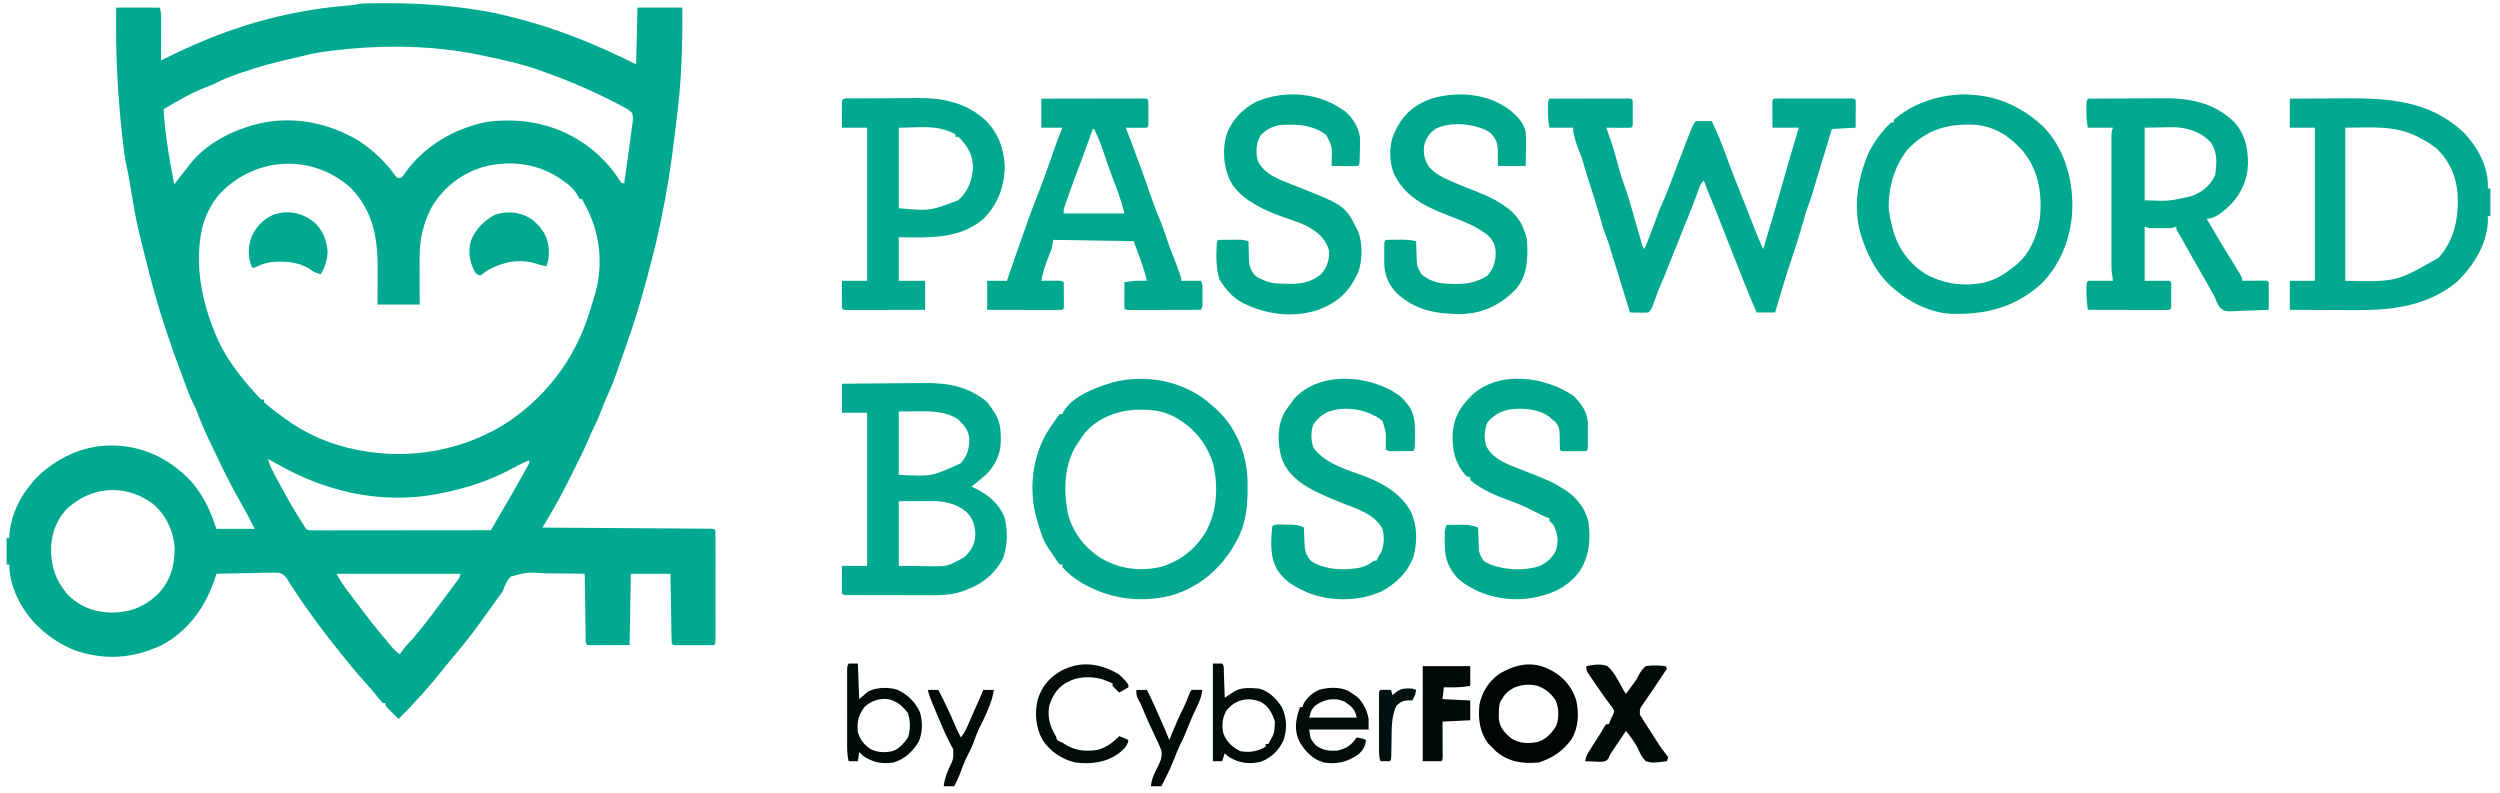
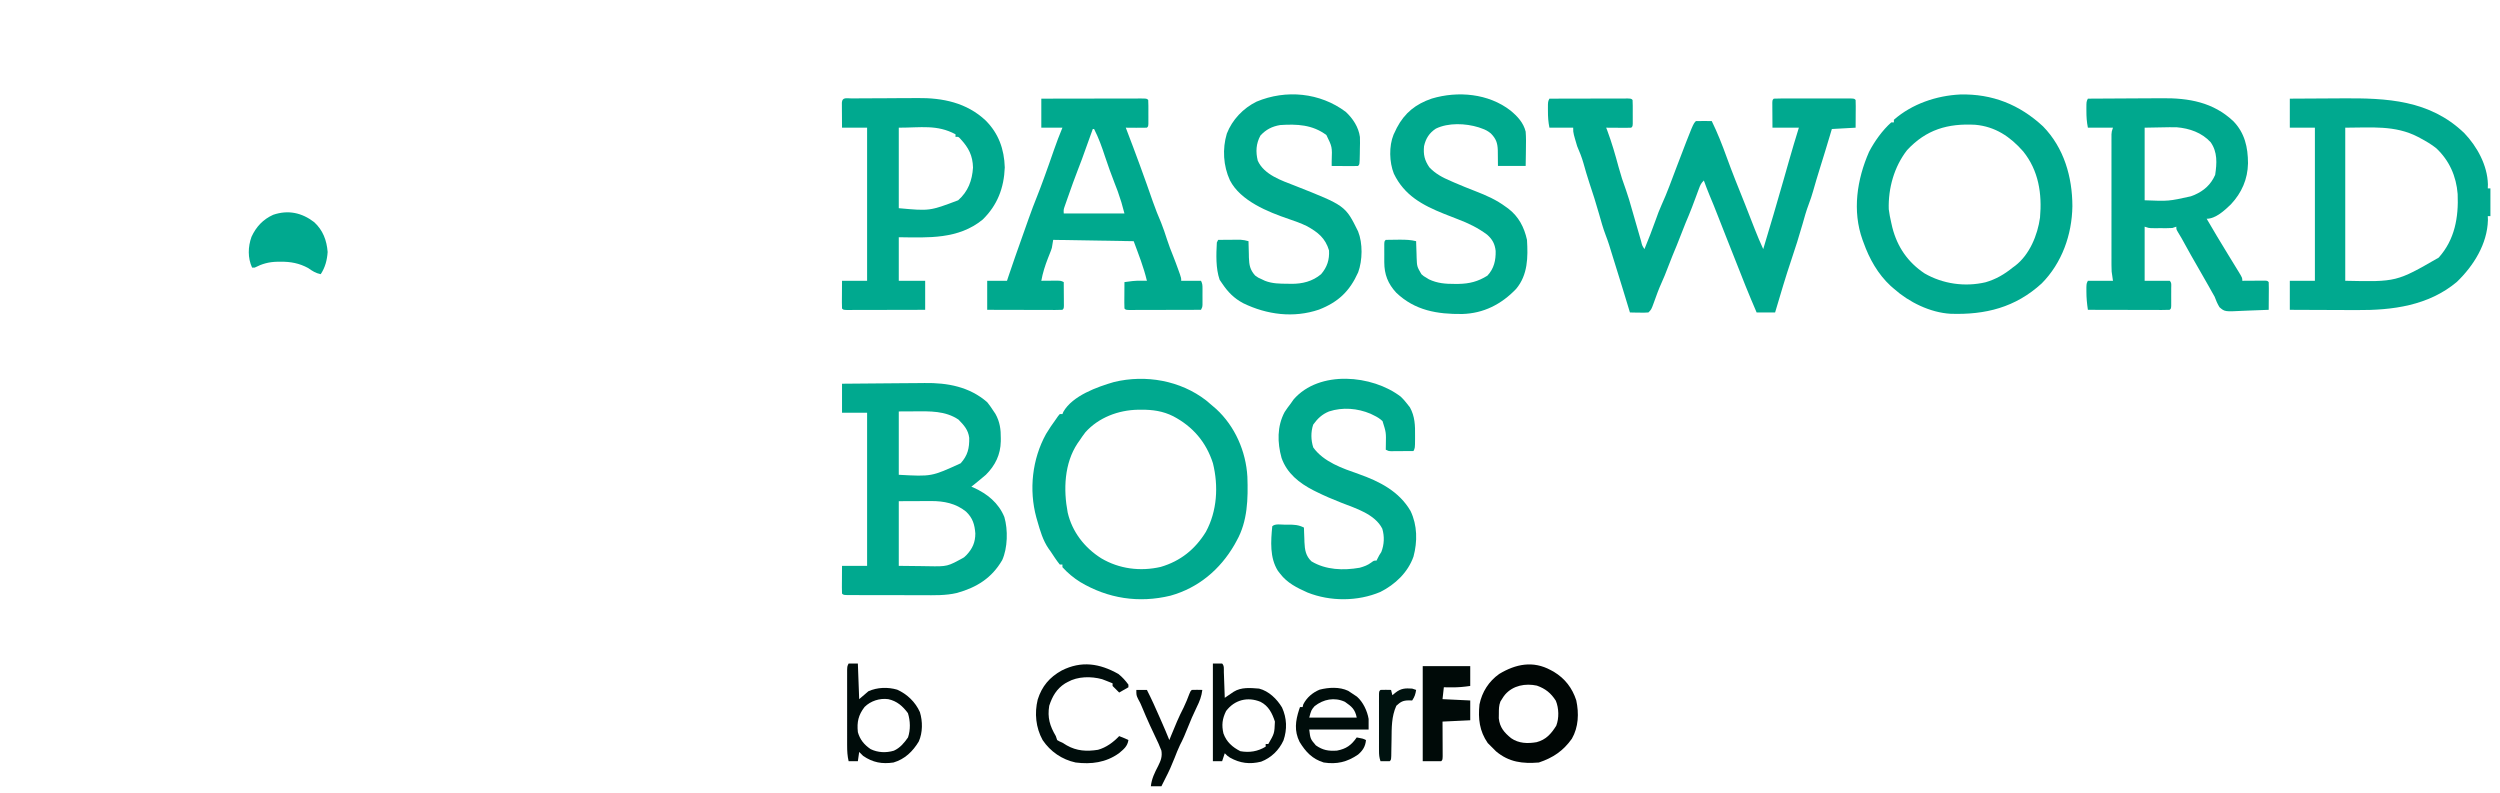
<svg xmlns="http://www.w3.org/2000/svg" version="1.1" viewBox="53.993 263.25 1894.263 600.75" style="max-height: 500px" width="1894.263" height="600.75">
-   <path transform="translate(337.02,265.727)" fill="#00A98F" d="M0 0 C1.492 -0.019 1.492 -0.019 3.014 -0.038 C29.082 -0.299 54.255 1.057 79.98 5.273 C81.021 5.439 82.062 5.604 83.135 5.774 C88.817 6.7 94.392 7.894 99.98 9.273 C101.042 9.529 102.103 9.785 103.197 10.049 C137.042 18.309 167.816 30.691 198.98 46.273 C199.31 32.083 199.64 17.893 199.98 3.273 C211.2 3.273 222.42 3.273 233.98 3.273 C234.273 32.124 233.254 60.736 229.483 89.365 C229.004 93.09 228.558 96.817 228.119 100.546 C225.581 121.945 222.299 143.058 217.855 164.148 C217.644 165.155 217.432 166.162 217.214 167.199 C214.786 178.656 212.092 189.982 208.98 201.273 C208.32 203.792 207.663 206.312 207.008 208.832 C202.211 227.027 196.661 244.814 190.319 262.529 C189.019 266.165 187.736 269.806 186.457 273.449 C185.674 275.662 184.89 277.874 184.105 280.086 C183.761 281.063 183.416 282.04 183.061 283.047 C181.004 288.768 178.669 294.284 176.109 299.798 C174.738 302.805 173.558 305.86 172.418 308.961 C170.852 313.101 169.181 317.034 167.129 320.949 C165.538 324.17 164.147 327.474 162.73 330.773 C159.427 338.421 155.775 345.853 151.992 353.273 C150.984 355.267 149.995 357.268 149.012 359.273 C143.431 370.634 137.359 381.669 130.838 392.518 C130.302 393.411 129.766 394.304 129.213 395.224 C128.806 395.9 128.4 396.576 127.98 397.273 C128.65 397.278 129.319 397.282 130.008 397.286 C146.265 397.389 162.522 397.498 178.778 397.613 C186.64 397.668 194.501 397.722 202.363 397.771 C209.213 397.814 216.062 397.86 222.912 397.91 C226.541 397.937 230.17 397.962 233.799 397.983 C237.844 398.006 241.889 398.037 245.933 398.068 C247.751 398.077 247.751 398.077 249.606 398.086 C250.701 398.095 251.797 398.105 252.925 398.115 C253.883 398.122 254.84 398.128 255.827 398.135 C257.98 398.273 257.98 398.273 258.98 399.273 C259.081 401.946 259.117 404.593 259.11 407.266 C259.112 408.103 259.113 408.94 259.115 409.803 C259.12 412.585 259.117 415.367 259.113 418.148 C259.114 420.073 259.115 421.997 259.116 423.921 C259.118 427.96 259.116 431.999 259.111 436.037 C259.105 441.226 259.108 446.415 259.114 451.604 C259.118 455.579 259.117 459.555 259.114 463.53 C259.114 465.444 259.114 467.358 259.117 469.271 C259.119 471.941 259.115 474.611 259.11 477.281 C259.112 478.08 259.114 478.879 259.116 479.702 C259.095 485.159 259.095 485.159 257.98 486.273 C255.701 486.374 253.418 486.404 251.137 486.406 C250.452 486.407 249.768 486.408 249.063 486.409 C247.614 486.41 246.165 486.408 244.715 486.404 C242.49 486.398 240.265 486.404 238.039 486.41 C236.634 486.409 235.229 486.408 233.824 486.406 C232.537 486.405 231.25 486.404 229.924 486.403 C226.98 486.273 226.98 486.273 225.98 485.273 C225.858 483.617 225.803 481.955 225.775 480.295 C225.755 479.234 225.735 478.173 225.715 477.079 C225.69 475.348 225.69 475.348 225.664 473.582 C225.633 471.82 225.633 471.82 225.601 470.021 C225.535 466.251 225.477 462.481 225.418 458.711 C225.375 456.162 225.331 453.613 225.287 451.064 C225.179 444.801 225.08 438.537 224.98 432.273 C215.08 432.273 205.18 432.273 194.98 432.273 C194.65 450.093 194.32 467.913 193.98 486.273 C188.721 486.294 183.462 486.315 178.043 486.336 C176.381 486.345 174.72 486.354 173.008 486.364 C171.711 486.366 170.414 486.369 169.078 486.371 C168.392 486.376 167.706 486.381 167 486.387 C165.326 486.387 163.653 486.336 161.98 486.273 C160.314 484.607 160.813 482.586 160.775 480.295 C160.755 479.234 160.735 478.173 160.715 477.079 C160.69 475.348 160.69 475.348 160.664 473.582 C160.633 471.82 160.633 471.82 160.601 470.021 C160.535 466.251 160.477 462.481 160.418 458.711 C160.375 456.162 160.331 453.613 160.287 451.064 C160.18 444.801 160.078 438.537 159.98 432.273 C152.436 432.112 144.895 432.044 137.349 432.042 C134.784 432.03 132.219 431.996 129.655 431.941 C116.457 431.006 116.457 431.006 104.088 434.401 C100.906 437.465 99.47 441.201 97.98 445.273 C96.651 447.346 96.651 447.346 95.363 449.016 C93.758 451.243 92.154 453.471 90.551 455.699 C90.126 456.289 89.701 456.879 89.263 457.487 C87.992 459.258 86.731 461.036 85.473 462.816 C77.722 473.777 69.673 484.405 60.946 494.61 C58.23 497.786 55.574 500.997 52.98 504.273 C42.382 517.597 31.09 530.3 18.98 542.273 C17.314 540.607 15.647 538.94 13.98 537.273 C13.052 536.387 12.124 535.5 11.168 534.586 C8.98 532.273 8.98 532.273 8.98 530.273 C8.32 530.273 7.66 530.273 6.98 530.273 C5.587 528.721 4.267 527.103 2.98 525.461 C-0.237 521.434 -3.52 517.563 -7.02 513.773 C-11.913 508.444 -16.494 502.917 -21.02 497.273 C-21.955 496.118 -22.892 494.963 -23.828 493.809 C-36.994 477.524 -49.603 460.741 -61.035 443.188 C-61.69 442.226 -62.345 441.264 -63.02 440.273 C-63.383 439.611 -63.746 438.949 -64.121 438.266 C-66.145 434.962 -67.657 432.662 -71.489 431.57 C-74.537 431.347 -77.49 431.374 -80.543 431.492 C-82.195 431.509 -82.195 431.509 -83.88 431.526 C-87.387 431.571 -90.889 431.672 -94.395 431.773 C-96.776 431.814 -99.157 431.85 -101.539 431.883 C-107.367 431.971 -113.193 432.105 -119.02 432.273 C-119.383 433.426 -119.383 433.426 -119.754 434.602 C-126.886 456.681 -139.919 475.588 -160.957 486.586 C-182.341 496.547 -204.047 498.013 -226.457 490.211 C-246.26 482.065 -262.172 467.839 -270.945 448.141 C-274.02 440.68 -275.985 433.406 -276.02 425.273 C-276.68 425.273 -277.34 425.273 -278.02 425.273 C-278.02 418.673 -278.02 412.073 -278.02 405.273 C-277.36 405.273 -276.7 405.273 -276.02 405.273 C-276.005 404.726 -275.991 404.178 -275.977 403.613 C-274.865 385.138 -265.237 368.83 -252.02 356.273 C-240.612 346.317 -227.013 338.893 -212.02 336.273 C-211.329 336.145 -210.638 336.016 -209.926 335.883 C-207.951 335.575 -206.014 335.396 -204.02 335.273 C-202.753 335.194 -202.753 335.194 -201.461 335.113 C-178.838 334.407 -158.865 342.62 -142.398 357.977 C-130.298 369.578 -124.285 382.476 -119.02 398.273 C-109.45 398.273 -99.88 398.273 -90.02 398.273 C-92.864 392.585 -95.581 387.155 -98.77 381.711 C-107.185 367.136 -114.606 352.132 -121.775 336.91 C-122.875 334.58 -123.984 332.254 -125.098 329.93 C-128.314 323.183 -131.234 316.401 -133.781 309.371 C-134.744 306.963 -135.77 304.753 -136.953 302.457 C-139.131 298.179 -140.784 293.79 -142.395 289.273 C-143.002 287.595 -143.61 285.916 -144.219 284.238 C-144.67 282.989 -144.67 282.989 -145.13 281.714 C-146.211 278.747 -147.326 275.794 -148.446 272.842 C-150.775 266.704 -152.995 260.543 -155.031 254.301 C-155.729 252.164 -156.441 250.031 -157.164 247.902 C-163.637 228.813 -168.868 209.488 -173.638 189.912 C-174.544 186.195 -175.472 182.485 -176.43 178.781 C-179.651 166.124 -181.841 153.319 -183.965 140.44 C-184.206 138.984 -184.447 137.527 -184.688 136.07 C-184.861 135.015 -184.861 135.015 -185.039 133.939 C-185.618 130.482 -186.256 127.064 -187.074 123.656 C-188.549 117.323 -189.205 110.85 -189.957 104.398 C-190.042 103.672 -190.127 102.946 -190.214 102.198 C-194.016 69.24 -195.518 36.437 -195.02 3.273 C-184.13 3.273 -173.24 3.273 -162.02 3.273 C-160.746 7.095 -160.896 10.68 -160.922 14.66 C-160.923 15.477 -160.925 16.294 -160.926 17.136 C-160.932 19.744 -160.944 22.353 -160.957 24.961 C-160.962 26.73 -160.967 28.499 -160.971 30.268 C-160.982 34.603 -160.999 38.938 -161.02 43.273 C-160.383 42.957 -159.746 42.641 -159.09 42.315 C-143.997 34.853 -128.851 28.012 -113.02 22.273 C-112.073 21.928 -111.127 21.583 -110.152 21.228 C-80.148 10.416 -48.915 3.915 -17.134 1.507 C-15 1.315 -15 1.315 -12.881 0.766 C-8.597 0.029 -4.34 0.05 0 0 Z M-37.395 36.711 C-38.196 36.821 -38.997 36.931 -39.823 37.044 C-45.304 37.863 -50.615 39.12 -55.979 40.504 C-58.857 41.232 -61.741 41.893 -64.641 42.527 C-76.534 45.177 -88.076 48.417 -99.582 52.398 C-100.8 52.818 -102.018 53.238 -103.273 53.67 C-108.778 55.614 -114.072 57.646 -119.237 60.371 C-121.661 61.598 -124.166 62.539 -126.703 63.506 C-138.142 67.889 -148.527 74.005 -159.02 80.273 C-158.083 99.497 -154.597 118.395 -151.02 137.273 C-150.603 136.713 -150.187 136.152 -149.758 135.574 C-147.251 132.256 -144.655 129.014 -142.039 125.781 C-140.891 124.355 -139.754 122.919 -138.656 121.453 C-127.228 106.805 -108.503 97.071 -91.02 92.273 C-89.862 91.954 -88.704 91.634 -87.512 91.305 C-61.212 85.062 -34.237 90.421 -11.273 104.137 C-0.418 111.265 8.918 120.012 16.438 130.586 C16.947 131.143 17.456 131.7 17.98 132.273 C18.97 132.273 19.96 132.273 20.98 132.273 C22.362 130.845 22.362 130.845 23.605 128.898 C38.695 107.928 60.609 95.151 85.668 89.898 C113.231 86.228 140.156 91.776 162.645 108.512 C171.89 115.633 179.809 123.77 186.133 133.629 C187.047 134.938 187.047 134.938 187.98 136.273 C188.64 136.273 189.3 136.273 189.98 136.273 C190.675 131.293 191.369 126.313 192.062 121.332 C192.297 119.641 192.533 117.949 192.769 116.258 C193.109 113.815 193.449 111.372 193.789 108.93 C193.893 108.184 193.997 107.437 194.105 106.669 C194.603 103.079 195.084 99.488 195.529 95.891 C195.786 93.835 196.061 91.78 196.395 89.734 C196.634 87.362 196.61 85.581 195.98 83.273 C193.463 80.449 190.326 78.968 186.98 77.273 C185.77 76.641 184.559 76.008 183.348 75.375 C166.83 66.871 149.926 59.455 132.449 53.166 C130.912 52.61 129.376 52.049 127.844 51.479 C112.641 45.834 96.813 42.613 80.98 39.273 C80.1 39.086 79.219 38.899 78.311 38.706 C67.938 36.53 57.524 35.24 46.98 34.273 C45.791 34.16 44.601 34.047 43.375 33.93 C16.529 31.822 -10.752 33.043 -37.395 36.711 Z M-116.477 144.293 C-131.069 161.396 -133.038 180.686 -132.02 202.273 C-130.679 218.552 -126.699 233.411 -120.645 248.523 C-120.281 249.435 -119.918 250.346 -119.544 251.285 C-112.838 267.536 -101.928 281.859 -90.207 294.836 C-89.727 295.373 -89.246 295.911 -88.751 296.464 C-87.55 297.774 -86.289 299.029 -85.02 300.273 C-84.36 300.273 -83.7 300.273 -83.02 300.273 C-83.02 300.933 -83.02 301.593 -83.02 302.273 C-81.038 304.032 -79.054 305.661 -76.957 307.273 C-76.322 307.763 -75.687 308.252 -75.033 308.756 C-73.039 310.276 -71.032 311.778 -69.02 313.273 C-68.138 313.933 -68.138 313.933 -67.239 314.606 C-51.153 326.47 -32.603 334.424 -13.02 338.273 C-12.202 338.434 -11.384 338.595 -10.542 338.761 C28.871 346.138 69.486 338.72 103.023 316.504 C134.275 295.078 155.316 264.708 165.371 228.419 C165.856 226.71 166.394 225.016 166.949 223.328 C174.184 200.829 172.35 176.388 161.761 155.629 C160.839 153.842 159.91 152.057 158.98 150.273 C158.65 149.613 158.32 148.953 157.98 148.273 C157.32 148.273 156.66 148.273 155.98 148.273 C155.754 147.737 155.527 147.201 155.293 146.648 C151.951 140.601 147.493 136.835 141.793 133.148 C141.124 132.714 140.456 132.279 139.767 131.832 C123.428 121.432 104.458 119.213 85.711 123.312 C68.043 127.864 53.573 138.619 44.176 154.281 C37.384 167.222 34.804 179.432 34.883 193.898 C34.884 194.886 34.886 195.873 34.887 196.891 C34.893 200.018 34.905 203.146 34.918 206.273 C34.923 208.405 34.928 210.536 34.932 212.668 C34.942 217.87 34.961 223.072 34.98 228.273 C24.42 228.273 13.86 228.273 2.98 228.273 C3.004 225.332 3.027 222.39 3.051 219.359 C3.066 216.463 3.079 213.567 3.09 210.671 C3.1 208.681 3.114 206.691 3.131 204.701 C3.341 180.212 0.923 159.163 -16.703 140.398 C-45.88 113.632 -89.249 115.808 -116.477 144.293 Z M-80.02 345.273 C-78.712 349.52 -77.086 353.29 -74.973 357.195 C-74.375 358.304 -73.776 359.413 -73.16 360.555 C-72.536 361.699 -71.912 362.844 -71.27 364.023 C-70.661 365.153 -70.053 366.282 -69.426 367.445 C-65.788 374.161 -62.018 380.767 -58.02 387.273 C-57.344 388.378 -56.669 389.483 -55.973 390.621 C-55.13 391.965 -55.13 391.965 -54.27 393.336 C-53.411 394.715 -53.411 394.715 -52.535 396.121 C-51.197 398.382 -51.197 398.382 -49.02 399.273 C-47.195 399.367 -45.367 399.395 -43.54 399.394 C-42.376 399.395 -41.212 399.396 -40.013 399.398 C-38.73 399.394 -37.447 399.391 -36.125 399.387 C-34.765 399.387 -33.405 399.387 -32.045 399.387 C-28.347 399.388 -24.649 399.382 -20.951 399.375 C-17.088 399.369 -13.226 399.368 -9.363 399.367 C-2.046 399.364 5.27 399.355 12.587 399.345 C20.916 399.334 29.245 399.329 37.574 399.324 C54.709 399.313 71.845 399.296 88.98 399.273 C89.796 397.842 89.796 397.842 90.627 396.382 C91.35 395.114 92.074 393.846 92.797 392.578 C93.154 391.951 93.511 391.324 93.879 390.678 C95.849 387.225 97.849 383.795 99.918 380.398 C103.735 374.085 107.32 367.64 110.91 361.195 C111.9 359.418 112.895 357.645 113.891 355.871 C114.436 354.89 114.981 353.909 115.543 352.898 C116.019 352.045 116.494 351.192 116.984 350.312 C118.127 348.352 118.127 348.352 117.98 346.273 C114.047 347.694 110.504 349.587 106.854 351.599 C89.045 361.349 70.9 367.497 50.98 371.273 C49.738 371.519 49.738 371.519 48.471 371.77 C19.03 377.465 -11.825 374.426 -40.02 364.273 C-40.795 363.997 -41.571 363.72 -42.37 363.435 C-54.956 358.86 -66.472 353.021 -78.02 346.273 C-78.68 345.943 -79.34 345.613 -80.02 345.273 Z M-229.02 380.273 C-229.668 380.797 -230.316 381.32 -230.984 381.859 C-239.135 389.172 -243.521 400.112 -244.27 410.863 C-244.841 424.864 -241.523 436.332 -232.43 447.168 C-223.658 456.642 -212.6 461.164 -199.846 461.676 C-185.186 461.907 -174.009 457.679 -163.215 447.586 C-153.697 437.329 -150.461 425.557 -150.711 411.895 C-151.73 399.939 -156.92 388.87 -165.582 380.523 C-184.547 365.098 -210.135 364.837 -229.02 380.273 Z M-28.02 432.273 C-24.876 437.871 -24.876 437.871 -21.32 443.035 C-20.597 443.992 -20.597 443.992 -19.859 444.968 C-19.355 445.626 -18.851 446.283 -18.332 446.961 C-17.259 448.375 -16.186 449.789 -15.113 451.203 C-14.587 451.894 -14.061 452.584 -13.52 453.296 C-12.186 455.054 -10.864 456.82 -9.551 458.594 C-4.563 465.32 0.615 471.846 5.98 478.273 C6.448 478.838 6.916 479.403 7.398 479.985 C8.88 481.773 10.367 483.555 11.855 485.336 C12.552 486.177 12.552 486.177 13.263 487.035 C15.389 489.562 17.211 491.427 19.98 493.273 C20.702 492.222 21.424 491.17 22.168 490.086 C24.507 486.806 27.129 484.125 29.98 481.273 C39.442 470.009 48.209 458.078 56.98 446.273 C58.121 444.744 58.121 444.744 59.285 443.184 C60.01 442.203 60.734 441.222 61.48 440.211 C62.13 439.333 62.78 438.455 63.449 437.551 C65.13 435.27 65.13 435.27 65.98 432.273 C34.96 432.273 3.94 432.273 -28.02 432.273 Z" />
  <path transform="translate(1228,338)" fill="#00A98F" d="M0 0 C8.067 -0.023 16.133 -0.041 24.2 -0.052 C27.945 -0.057 31.69 -0.064 35.435 -0.075 C39.047 -0.086 42.658 -0.092 46.27 -0.095 C47.651 -0.097 49.031 -0.1 50.412 -0.106 C52.34 -0.113 54.267 -0.113 56.195 -0.114 C57.294 -0.116 58.393 -0.118 59.526 -0.12 C62 0 62 0 63 1 C63.099 2.477 63.131 3.958 63.133 5.438 C63.134 6.332 63.135 7.227 63.137 8.148 C63.133 9.089 63.129 10.03 63.125 11 C63.129 11.941 63.133 12.882 63.137 13.852 C63.135 14.746 63.134 15.641 63.133 16.562 C63.132 17.389 63.131 18.215 63.129 19.066 C63 21 63 21 62 22 C60.584 22.087 59.164 22.107 57.746 22.098 C56.892 22.094 56.038 22.091 55.158 22.088 C54.26 22.08 53.363 22.071 52.438 22.062 C51.536 22.058 50.634 22.053 49.705 22.049 C47.47 22.037 45.235 22.021 43 22 C43.28 22.721 43.559 23.441 43.848 24.184 C47.239 33.268 49.897 42.488 52.412 51.851 C54.022 57.776 55.866 63.511 58.016 69.26 C59.712 73.982 61.063 78.801 62.438 83.625 C63.043 85.723 63.648 87.82 64.254 89.918 C64.836 91.945 65.418 93.973 66 96 C66.953 99.314 67.912 102.626 68.875 105.938 C69.078 106.647 69.281 107.356 69.49 108.086 C70.246 111.308 70.246 111.308 72 114 C75.02 106.589 77.978 99.178 80.625 91.625 C81.924 87.932 83.242 84.308 84.875 80.75 C89.239 71.243 92.737 61.312 96.465 51.543 C108.837 19.163 108.837 19.163 111 17 C113.02 16.928 115.042 16.916 117.062 16.938 C118.167 16.947 119.272 16.956 120.41 16.965 C121.265 16.976 122.119 16.988 123 17 C127.341 25.857 130.867 34.846 134.219 44.109 C138.531 56.019 143.288 67.764 148.01 79.515 C150.585 85.93 153.101 92.368 155.566 98.826 C157.543 103.963 159.726 108.989 162 114 C167.309 96.421 172.493 78.808 177.527 61.148 C177.747 60.379 177.966 59.609 178.192 58.816 C179.28 55.001 180.366 51.185 181.448 47.369 C183.862 38.878 186.372 30.428 189 22 C182.4 22 175.8 22 169 22 C168.973 18.521 168.953 15.042 168.938 11.562 C168.929 10.569 168.921 9.576 168.912 8.553 C168.909 7.608 168.906 6.664 168.902 5.691 C168.897 4.817 168.892 3.942 168.886 3.041 C169 1 169 1 170 0 C171.897 -0.099 173.798 -0.128 175.697 -0.129 C176.915 -0.133 178.133 -0.136 179.388 -0.139 C180.727 -0.137 182.067 -0.135 183.406 -0.133 C184.77 -0.133 186.134 -0.134 187.498 -0.136 C190.359 -0.137 193.221 -0.135 196.083 -0.13 C199.758 -0.125 203.434 -0.128 207.109 -0.134 C209.927 -0.138 212.744 -0.136 215.561 -0.134 C216.917 -0.133 218.272 -0.134 219.628 -0.136 C221.52 -0.139 223.411 -0.134 225.303 -0.129 C226.92 -0.128 226.92 -0.128 228.571 -0.127 C231 0 231 0 232 1 C232.087 2.562 232.107 4.127 232.098 5.691 C232.094 6.636 232.091 7.58 232.088 8.553 C232.08 9.546 232.071 10.539 232.062 11.562 C232.058 12.56 232.053 13.557 232.049 14.584 C232.037 17.056 232.019 19.528 232 22 C226.06 22.33 220.12 22.66 214 23 C213.625 24.258 213.25 25.516 212.863 26.812 C210.239 35.596 207.591 44.37 204.83 53.111 C203.061 58.738 201.401 64.394 199.787 70.067 C198.834 73.367 197.802 76.587 196.559 79.789 C194.604 84.887 193.174 90.126 191.688 95.375 C189.13 104.279 186.376 113.08 183.398 121.852 C178.899 135.114 175.001 148.581 171 162 C166.38 162 161.76 162 157 162 C151.184 148.568 145.764 135.003 140.472 121.358 C138.351 115.891 136.195 110.439 134 105 C131.806 99.559 129.653 94.107 127.562 88.625 C125.519 83.288 123.354 78.013 121.137 72.746 C119.667 69.195 118.319 65.61 117 62 C114.843 64.157 114.275 65.539 113.23 68.367 C112.902 69.247 112.573 70.127 112.234 71.033 C111.888 71.971 111.543 72.909 111.188 73.875 C110.468 75.8 109.746 77.724 109.023 79.648 C108.675 80.576 108.327 81.504 107.968 82.46 C106.455 86.431 104.805 90.339 103.145 94.25 C101.87 97.312 100.681 100.4 99.5 103.5 C97.52 108.699 95.414 113.831 93.254 118.957 C91.925 122.181 90.675 125.428 89.438 128.688 C88.07 132.28 86.669 135.821 85.062 139.312 C82.778 144.291 80.946 149.437 79.106 154.593 C77.215 159.785 77.215 159.785 75 162 C71.742 162.195 71.742 162.195 67.875 162.125 C66.594 162.107 65.312 162.089 63.992 162.07 C63.005 162.047 62.017 162.024 61 162 C60.721 161.081 60.721 161.081 60.437 160.143 C57.06 149.011 53.676 137.882 50.188 126.785 C49.347 124.107 48.514 121.428 47.688 118.746 C47.468 118.036 47.248 117.325 47.022 116.594 C46.417 114.636 45.814 112.677 45.211 110.719 C44.385 108.182 43.526 105.734 42.562 103.254 C40.592 98.079 39.136 92.761 37.625 87.438 C35.321 79.419 32.892 71.49 30.188 63.598 C28.583 58.736 27.165 53.825 25.787 48.895 C24.512 44.423 22.853 40.273 21 36 C20.395 34.096 19.828 32.18 19.312 30.25 C19.061 29.327 18.81 28.404 18.551 27.453 C18 25 18 25 18 22 C12.06 22 6.12 22 0 22 C-0.89 17.548 -1.134 13.823 -1.125 9.312 C-1.129 8.636 -1.133 7.96 -1.137 7.264 C-1.127 2.253 -1.127 2.253 0 0 Z" />
  <path transform="translate(692,554)" fill="#00A98F" d="M0 0 C10.007 -0.114 20.013 -0.205 30.02 -0.259 C34.669 -0.285 39.317 -0.32 43.965 -0.377 C48.465 -0.432 52.964 -0.462 57.465 -0.474 C59.167 -0.484 60.87 -0.501 62.572 -0.529 C79.832 -0.794 96.604 2.281 110 14 C112.168 16.77 112.168 16.77 114.188 19.812 C114.862 20.809 115.536 21.805 116.23 22.832 C119.627 28.912 120.366 34.623 120.312 41.438 C120.307 42.19 120.301 42.943 120.295 43.719 C120.076 53.704 116.129 61.891 109.008 68.984 C107.046 70.716 105.05 72.375 103 74 C102.01 74.804 101.02 75.609 100 76.438 C99.34 76.953 98.68 77.469 98 78 C98.606 78.257 99.212 78.513 99.836 78.777 C110.142 83.486 118.612 90.326 123 101 C125.819 110.722 125.51 124.409 121.383 133.617 C113.469 147.253 102.086 154.328 87.107 158.531 C78.495 160.567 69.785 160.271 60.996 160.23 C59.264 160.229 57.532 160.229 55.8 160.229 C52.192 160.228 48.584 160.219 44.975 160.206 C40.341 160.189 35.708 160.185 31.074 160.186 C27.508 160.185 23.942 160.18 20.376 160.173 C18.666 160.17 16.955 160.168 15.245 160.167 C12.869 160.165 10.492 160.156 8.115 160.145 C7.405 160.146 6.695 160.146 5.963 160.147 C1.114 160.114 1.114 160.114 0 159 C-0.087 157.438 -0.107 155.873 -0.098 154.309 C-0.094 153.364 -0.091 152.42 -0.088 151.447 C-0.08 150.454 -0.071 149.461 -0.062 148.438 C-0.058 147.44 -0.053 146.443 -0.049 145.416 C-0.037 142.944 -0.019 140.472 0 138 C6.27 138 12.54 138 19 138 C19 99.72 19 61.44 19 22 C12.73 22 6.46 22 0 22 C0 14.74 0 7.48 0 0 Z M43 21 C43 36.84 43 52.68 43 69 C67.874 70.366 67.874 70.366 89.883 60.293 C95.235 54.359 96.525 48.931 96.379 41.008 C95.614 34.937 92.406 31.438 88.25 27.188 C78.245 20.453 66.622 20.852 55 20.938 C51.04 20.958 47.08 20.979 43 21 Z M43 89 C43 105.17 43 121.34 43 138 C51.353 138.093 51.353 138.093 59.875 138.188 C62.479 138.228 62.479 138.228 65.136 138.27 C79.896 138.544 79.896 138.544 92.438 131.562 C93.055 130.986 93.672 130.41 94.309 129.816 C98.862 124.926 100.994 120.204 101.004 113.469 C100.501 106.651 99.007 101.67 93.938 96.875 C86.247 90.654 77.166 88.864 67.512 88.902 C65.581 88.906 65.581 88.906 63.612 88.91 C61.174 88.924 61.174 88.924 58.688 88.938 C53.511 88.958 48.334 88.979 43 89 Z" />
  <path transform="translate(1636,338)" fill="#00A88E" d="M0 0 C8.981 -0.07 17.962 -0.123 26.943 -0.155 C31.115 -0.171 35.287 -0.192 39.458 -0.226 C43.498 -0.259 47.537 -0.277 51.577 -0.285 C53.105 -0.29 54.632 -0.301 56.159 -0.317 C76.471 -0.527 94.923 2.692 110.191 17.062 C118.863 26.005 121.279 36.812 121.319 48.983 C121.093 61.041 116.526 71.346 108.375 80.062 C103.61 84.646 96.863 91 90 91 C95.237 99.961 100.515 108.886 105.973 117.715 C108.328 121.531 110.673 125.354 113 129.188 C113.398 129.836 113.797 130.485 114.207 131.153 C117 135.771 117 135.771 117 138 C117.57 137.995 118.141 137.99 118.728 137.984 C121.298 137.963 123.868 137.95 126.438 137.938 C127.335 137.929 128.233 137.921 129.158 137.912 C130.439 137.907 130.439 137.907 131.746 137.902 C132.537 137.897 133.328 137.892 134.142 137.886 C136 138 136 138 137 139 C137.087 140.562 137.107 142.127 137.098 143.691 C137.094 144.636 137.091 145.58 137.088 146.553 C137.08 147.546 137.071 148.539 137.062 149.562 C137.058 150.56 137.053 151.557 137.049 152.584 C137.037 155.056 137.021 157.528 137 160 C132.126 160.248 127.255 160.429 122.376 160.549 C120.719 160.599 119.062 160.668 117.406 160.754 C103.679 161.456 103.679 161.456 99.7 158.006 C98.124 155.393 97.045 152.862 96 150 C95.258 148.633 94.49 147.28 93.691 145.945 C92.981 144.673 92.271 143.399 91.562 142.125 C88.939 137.432 86.291 132.758 83.562 128.125 C80.092 122.217 76.772 116.229 73.463 110.229 C73.058 109.495 72.652 108.76 72.234 108.004 C71.659 106.962 71.659 106.962 71.072 105.899 C70.154 104.274 69.184 102.678 68.203 101.09 C67 99 67 99 67 97 C65.515 97.495 65.515 97.495 64 98 C62.627 98.091 61.251 98.131 59.875 98.133 C59.086 98.134 58.297 98.135 57.484 98.137 C56.665 98.133 55.845 98.129 55 98.125 C53.77 98.131 53.77 98.131 52.516 98.137 C51.332 98.135 51.332 98.135 50.125 98.133 C49.406 98.132 48.686 98.131 47.945 98.129 C46 98 46 98 43 97 C43 110.53 43 124.06 43 138 C49.27 138 55.54 138 62 138 C63.589 139.589 63.13 141.239 63.133 143.438 C63.134 144.332 63.135 145.227 63.137 146.148 C63.133 147.089 63.129 148.03 63.125 149 C63.129 149.941 63.133 150.882 63.137 151.852 C63.135 152.746 63.134 153.641 63.133 154.562 C63.132 155.389 63.131 156.215 63.129 157.066 C63 159 63 159 62 160 C60.067 160.094 58.13 160.117 56.195 160.114 C54.333 160.113 54.333 160.113 52.434 160.113 C51.069 160.108 49.705 160.103 48.34 160.098 C46.951 160.096 45.563 160.094 44.174 160.093 C40.513 160.09 36.852 160.08 33.19 160.069 C29.457 160.058 25.724 160.054 21.99 160.049 C14.66 160.038 7.33 160.021 0 160 C-0.697 155.344 -1.136 150.898 -1.125 146.188 C-1.128 145.067 -1.13 143.947 -1.133 142.793 C-1 140 -1 140 0 138 C6.27 138 12.54 138 19 138 C18.67 135.69 18.34 133.38 18 131 C17.919 129.386 17.874 127.77 17.873 126.154 C17.87 125.257 17.867 124.36 17.864 123.435 C17.866 122.474 17.869 121.513 17.871 120.522 C17.869 119.492 17.867 118.462 17.865 117.401 C17.861 114.012 17.864 110.623 17.867 107.234 C17.867 104.875 17.866 102.516 17.864 100.156 C17.863 95.22 17.865 90.285 17.87 85.349 C17.875 79.014 17.872 72.68 17.866 66.346 C17.862 61.478 17.864 56.611 17.866 51.743 C17.867 49.407 17.866 47.07 17.864 44.734 C17.861 41.476 17.865 38.218 17.871 34.96 C17.869 33.991 17.867 33.021 17.864 32.022 C17.869 30.694 17.869 30.694 17.873 29.338 C17.873 28.568 17.874 27.798 17.874 27.005 C18 25 18 25 19 22 C12.73 22 6.46 22 0 22 C-0.89 17.548 -1.134 13.823 -1.125 9.312 C-1.129 8.636 -1.133 7.96 -1.137 7.264 C-1.127 2.253 -1.127 2.253 0 0 Z M43 22 C43 40.15 43 58.3 43 77 C61.103 77.738 61.103 77.738 78 74 C78.887 73.66 79.774 73.319 80.688 72.969 C88.032 69.734 93.168 65.142 96.438 57.75 C97.747 49.021 98.307 40.499 93 33 C86.293 25.715 77.039 22.521 67.322 21.682 C63.6 21.609 59.909 21.649 56.188 21.75 C51.836 21.832 47.484 21.915 43 22 Z" />
  <path transform="translate(843,338)" fill="#00A98E" d="M0 0 C10.413 -0.023 20.827 -0.041 31.24 -0.052 C36.075 -0.057 40.91 -0.064 45.745 -0.075 C50.407 -0.086 55.069 -0.092 59.731 -0.095 C61.513 -0.097 63.296 -0.1 65.079 -0.106 C67.567 -0.113 70.055 -0.114 72.543 -0.114 C73.287 -0.117 74.032 -0.121 74.799 -0.124 C79.886 -0.114 79.886 -0.114 81 1 C81.099 2.477 81.131 3.958 81.133 5.438 C81.134 6.332 81.135 7.227 81.137 8.148 C81.133 9.089 81.129 10.03 81.125 11 C81.129 11.941 81.133 12.882 81.137 13.852 C81.135 14.746 81.134 15.641 81.133 16.562 C81.132 17.389 81.131 18.215 81.129 19.066 C81 21 81 21 80 22 C77.303 22.073 74.633 22.092 71.938 22.062 C71.179 22.058 70.42 22.053 69.639 22.049 C67.759 22.037 65.88 22.019 64 22 C64.2 22.521 64.401 23.042 64.607 23.579 C71.558 41.667 78.226 59.841 84.562 78.153 C86.448 83.555 88.55 88.819 90.816 94.074 C92.476 98.176 93.829 102.368 95.196 106.573 C96.617 110.922 98.213 115.15 99.953 119.379 C101.29 122.727 102.529 126.108 103.75 129.5 C104.178 130.686 104.606 131.872 105.047 133.094 C106 136 106 136 106 138 C110.95 138 115.9 138 121 138 C122.135 140.271 122.129 141.543 122.133 144.062 C122.134 144.859 122.135 145.656 122.137 146.477 C122.133 147.309 122.129 148.142 122.125 149 C122.129 149.833 122.133 150.665 122.137 151.523 C122.135 152.718 122.135 152.718 122.133 153.938 C122.132 154.668 122.131 155.399 122.129 156.152 C122 158 122 158 121 160 C113.585 160.023 106.171 160.041 98.756 160.052 C95.314 160.057 91.871 160.064 88.428 160.075 C84.474 160.088 80.52 160.093 76.566 160.098 C74.704 160.105 74.704 160.105 72.804 160.113 C71.092 160.113 71.092 160.113 69.346 160.114 C68.336 160.116 67.325 160.118 66.284 160.12 C64 160 64 160 63 159 C62.913 157.511 62.893 156.019 62.902 154.527 C62.907 153.179 62.907 153.179 62.912 151.803 C62.925 150.384 62.925 150.384 62.938 148.938 C62.942 147.988 62.947 147.039 62.951 146.061 C62.963 143.707 62.979 141.354 63 139 C67.187 138.343 71.199 137.879 75.438 137.938 C76.735 137.951 76.735 137.951 78.059 137.965 C79.02 137.982 79.02 137.982 80 138 C77.549 127.611 73.728 118.119 70 108 C39.805 107.505 39.805 107.505 9 107 C8.67 108.98 8.34 110.96 8 113 C7.367 115.007 7.367 115.007 6.66 116.77 C6.274 117.756 6.274 117.756 5.879 118.762 C5.61 119.438 5.34 120.115 5.062 120.812 C2.855 126.5 1.076 131.974 0 138 C1.06 137.988 2.119 137.977 3.211 137.965 C4.599 137.955 5.987 137.946 7.375 137.938 C8.074 137.929 8.772 137.921 9.492 137.912 C14.773 137.887 14.773 137.887 17 139 C17.029 142.312 17.047 145.625 17.062 148.938 C17.071 149.883 17.079 150.829 17.088 151.803 C17.091 152.702 17.094 153.601 17.098 154.527 C17.103 155.36 17.108 156.193 17.114 157.051 C17 159 17 159 16 160 C14.22 160.094 12.436 160.117 10.654 160.114 C9.513 160.113 8.372 160.113 7.196 160.113 C5.955 160.108 4.713 160.103 3.434 160.098 C1.538 160.096 1.538 160.096 -0.396 160.093 C-3.761 160.089 -7.126 160.08 -10.492 160.069 C-13.923 160.058 -17.355 160.054 -20.787 160.049 C-27.525 160.038 -34.262 160.02 -41 160 C-41 152.74 -41 145.48 -41 138 C-36.05 138 -31.1 138 -26 138 C-25.568 136.697 -25.136 135.394 -24.691 134.051 C-23.146 129.416 -21.554 124.798 -19.938 120.188 C-19.645 119.354 -19.353 118.52 -19.052 117.661 C-16.322 109.893 -13.572 102.132 -10.812 94.375 C-10.397 93.202 -9.981 92.029 -9.552 90.821 C-7.453 84.934 -5.278 79.097 -2.927 73.306 C-1.44 69.606 -0.061 65.868 1.312 62.125 C1.608 61.322 1.904 60.519 2.208 59.692 C4.738 52.785 7.159 45.843 9.57 38.894 C11.557 33.193 13.677 27.574 16 22 C10.72 22 5.44 22 0 22 C0 14.74 0 7.48 0 0 Z M39 23 C38.63 24.034 38.63 24.034 38.253 25.089 C30.145 47.744 30.145 47.744 27.438 54.625 C25.051 60.743 22.864 66.93 20.688 73.125 C20.325 74.147 19.963 75.168 19.59 76.221 C19.255 77.182 18.919 78.143 18.574 79.133 C18.271 79.998 17.968 80.863 17.655 81.754 C16.86 84.09 16.86 84.09 17 87 C32.18 87 47.36 87 63 87 C60.732 78.449 60.732 78.449 57.914 70.203 C57.358 68.746 57.358 68.746 56.79 67.26 C56.213 65.77 56.213 65.77 55.625 64.25 C53.017 57.414 50.444 50.586 48.188 43.625 C45.886 36.554 43.395 29.625 40 23 C39.67 23 39.34 23 39 23 Z" />
  <path transform="translate(1789,338)" fill="#00A98F" d="M0 0 C8.912 -0.068 17.823 -0.123 26.736 -0.155 C30.876 -0.171 35.016 -0.192 39.157 -0.226 C73.621 -0.505 105.928 0.926 132.168 26.078 C141.941 36.285 149.75 50.557 150.094 64.91 C150.047 66.44 150.047 66.44 150 68 C150.66 68 151.32 68 152 68 C152 74.93 152 81.86 152 89 C151.34 89 150.68 89 150 89 C150.035 90.004 150.07 91.008 150.105 92.043 C149.624 110.116 139.243 126.652 126.543 138.871 C105.012 156.896 77.748 160.402 50.684 160.195 C49.206 160.192 47.728 160.189 46.25 160.187 C42.425 160.179 38.599 160.16 34.774 160.137 C30.845 160.117 26.916 160.108 22.986 160.098 C15.324 160.076 7.662 160.041 0 160 C0 152.74 0 145.48 0 138 C6.27 138 12.54 138 19 138 C19 99.72 19 61.44 19 22 C12.73 22 6.46 22 0 22 C0 14.74 0 7.48 0 0 Z M42 22 C42 60.28 42 98.56 42 138 C80.852 138.845 80.852 138.845 112.816 120.438 C124.973 106.867 127.937 89.989 127.175 72.265 C126.137 58.821 120.862 46.849 110.945 37.555 C107.23 34.585 103.186 32.24 99 30 C98.093 29.512 98.093 29.512 97.168 29.014 C79.757 19.932 61.591 22 42 22 Z" />
  <path transform="translate(967.938,566.688)" fill="#00A98F" d="M0 0 C1.702 1.42 3.389 2.858 5.062 4.312 C6.302 5.372 6.302 5.372 7.566 6.453 C21.8 19.551 30.131 38.565 31.202 57.819 C31.786 74.321 31.42 91.548 23.062 106.312 C22.52 107.302 21.977 108.293 21.418 109.312 C10.547 128.088 -5.91 141.987 -27.033 147.899 C-50.996 153.721 -74.388 150.142 -95.508 137.543 C-100.476 134.43 -105.012 130.672 -108.938 126.312 C-108.938 125.653 -108.938 124.993 -108.938 124.312 C-109.597 124.312 -110.257 124.312 -110.938 124.312 C-113.508 121.152 -115.678 117.7 -117.938 114.312 C-118.398 113.68 -118.858 113.047 -119.332 112.395 C-123.732 106.067 -125.843 98.659 -127.938 91.312 C-128.199 90.407 -128.461 89.501 -128.731 88.567 C-134.401 67.684 -131.881 44.402 -121.352 25.395 C-119.063 21.555 -116.58 17.916 -113.938 14.312 C-113.386 13.513 -112.834 12.714 -112.266 11.891 C-111.608 11.109 -111.608 11.109 -110.938 10.312 C-110.278 10.312 -109.618 10.312 -108.938 10.312 C-108.703 9.74 -108.468 9.168 -108.227 8.578 C-101.271 -3.646 -82.503 -10.319 -69.805 -13.996 C-45.843 -19.774 -19.548 -15.157 0 0 Z M-91.551 24.117 C-93.113 26.128 -94.534 28.188 -95.938 30.312 C-96.711 31.405 -96.711 31.405 -97.5 32.52 C-107.538 47.652 -108.278 67.455 -104.956 84.911 C-101.551 99.585 -92.148 111.621 -79.562 119.562 C-65.949 127.643 -49.966 129.676 -34.5 126.125 C-19.5 121.719 -8.355 112.781 -0.211 99.496 C8.329 83.7 9.376 64.838 5.102 47.559 C-0.033 31.518 -10.15 19.74 -25 11.938 C-32.788 8.027 -40.623 6.938 -49.25 7 C-50.079 7.006 -50.908 7.011 -51.762 7.017 C-66.526 7.307 -81.49 12.863 -91.551 24.117 Z" />
  <path transform="translate(1539.25,334.844)" fill="#00A98F" d="M0 0 C24.254 -0.606 44.96 7.649 62.75 24.156 C78.604 40.345 84.969 62.466 85.003 84.649 C84.695 106.205 77.075 127.694 61.75 143.156 C41.867 161.346 19.161 167.032 -7.25 166.156 C-22.675 165.306 -38.896 157.319 -50.25 147.156 C-51.044 146.47 -51.838 145.785 -52.656 145.078 C-62.35 136.115 -68.861 124.507 -73.25 112.156 C-73.498 111.494 -73.746 110.831 -74.002 110.149 C-81.888 88.172 -78.23 64.347 -69.062 43.449 C-64.95 35.523 -58.916 27.089 -52.25 21.156 C-51.59 21.156 -50.93 21.156 -50.25 21.156 C-50.25 20.496 -50.25 19.836 -50.25 19.156 C-36.47 7.123 -18.049 0.868 0 0 Z M-40.25 42.156 C-50.061 54.752 -54.63 71.086 -54.129 87 C-53.689 90.458 -53.055 93.766 -52.25 97.156 C-51.978 98.351 -51.706 99.546 -51.426 100.777 C-47.675 115.48 -39.674 127.145 -26.973 135.586 C-13.133 143.568 3.515 145.934 19.18 142.285 C26.994 140.044 33.479 136.258 39.75 131.156 C40.383 130.696 41.016 130.236 41.668 129.762 C52.532 121.44 58.659 106.517 60.473 93.289 C62.08 75.128 59.435 57.705 47.75 43.156 C37.899 31.939 26.557 24.29 11.361 22.945 C-9.397 21.828 -25.748 26.55 -40.25 42.156 Z" />
  <path transform="translate(699.361,337.823)" fill="#00A98F" d="M0 0 C0.665 -0.007 1.331 -0.013 2.016 -0.02 C4.234 -0.04 6.452 -0.051 8.67 -0.061 C9.812 -0.067 9.812 -0.067 10.977 -0.074 C15.023 -0.095 19.069 -0.109 23.115 -0.118 C27.251 -0.129 31.387 -0.163 35.522 -0.203 C38.735 -0.23 41.947 -0.238 45.16 -0.241 C46.681 -0.246 48.202 -0.258 49.723 -0.276 C68.862 -0.498 87.099 3.209 101.472 16.733 C111.287 26.548 115.553 38.503 115.951 52.302 C115.367 67.774 110.383 80.938 99.139 91.865 C80.753 106.849 58.002 105.486 35.639 105.177 C35.639 116.067 35.639 126.957 35.639 138.177 C42.239 138.177 48.839 138.177 55.639 138.177 C55.639 145.437 55.639 152.697 55.639 160.177 C47.572 160.2 39.506 160.218 31.439 160.229 C27.694 160.234 23.949 160.241 20.203 160.252 C16.592 160.263 12.98 160.269 9.369 160.272 C7.988 160.274 6.607 160.277 5.227 160.283 C3.299 160.29 1.371 160.29 -0.556 160.291 C-2.205 160.294 -2.205 160.294 -3.887 160.297 C-6.361 160.177 -6.361 160.177 -7.361 159.177 C-7.448 157.615 -7.468 156.05 -7.459 154.486 C-7.456 153.541 -7.453 152.597 -7.449 151.624 C-7.441 150.631 -7.432 149.638 -7.424 148.615 C-7.419 147.617 -7.415 146.62 -7.41 145.593 C-7.398 143.121 -7.38 140.649 -7.361 138.177 C-1.091 138.177 5.179 138.177 11.639 138.177 C11.639 99.897 11.639 61.617 11.639 22.177 C5.369 22.177 -0.901 22.177 -7.361 22.177 C-7.388 18.698 -7.408 15.219 -7.424 11.74 C-7.432 10.746 -7.441 9.753 -7.449 8.73 C-7.452 7.785 -7.456 6.841 -7.459 5.868 C-7.464 4.994 -7.469 4.119 -7.475 3.218 C-7.229 -1.21 -3.678 0.03 0 0 Z M35.639 22.177 C35.639 42.307 35.639 62.437 35.639 83.177 C59.106 85.321 59.106 85.321 80.639 77.177 C88.17 70.522 91.235 62.236 91.889 52.427 C91.682 43.384 88.576 37.357 82.479 30.794 C80.797 28.957 80.797 28.957 78.639 29.177 C78.639 28.517 78.639 27.857 78.639 27.177 C64.568 19.644 52.38 22.177 35.639 22.177 Z" />
  <path transform="translate(1115.426,563.867)" fill="#00A98E" d="M0 0 C1.692 1.631 3.151 3.266 4.574 5.133 C5.337 6.102 6.1 7.072 6.887 8.07 C10.685 14.964 10.869 21.823 10.762 29.508 C10.761 30.859 10.761 30.859 10.76 32.238 C10.715 38.851 10.715 38.851 9.574 41.133 C6.449 41.162 3.324 41.18 0.199 41.195 C-0.69 41.204 -1.58 41.212 -2.496 41.221 C-3.347 41.224 -4.198 41.227 -5.074 41.23 C-6.253 41.238 -6.253 41.238 -7.455 41.246 C-9.426 41.133 -9.426 41.133 -11.426 40.133 C-11.405 38.842 -11.385 37.552 -11.363 36.223 C-11.169 27.024 -11.169 27.024 -13.887 18.453 C-15.972 16.538 -17.869 15.347 -20.426 14.133 C-21.257 13.722 -22.089 13.31 -22.945 12.887 C-32.861 8.691 -44.137 7.776 -54.426 11.133 C-59.767 13.317 -63.097 16.532 -66.426 21.133 C-68.294 26.737 -68.161 32.84 -66.363 38.445 C-58.441 49.434 -44.284 54.244 -31.926 58.57 C-16.189 64.121 -1.19 71.742 7.383 86.641 C12.519 97.383 12.632 109.748 9.574 121.133 C5.323 133.143 -4.314 142.254 -15.488 147.883 C-32.661 155.181 -53.49 155.219 -70.766 148.324 C-78.706 144.768 -86.049 141.155 -91.426 134.133 C-92.006 133.384 -92.586 132.635 -93.184 131.863 C-99.425 121.95 -98.537 109.452 -97.426 98.133 C-95.29 95.997 -90.628 96.948 -87.676 96.945 C-86.458 96.927 -86.458 96.927 -85.215 96.908 C-80.831 96.897 -77.416 97.081 -73.426 99.133 C-73.388 100.363 -73.351 101.592 -73.312 102.859 C-73.247 104.492 -73.18 106.125 -73.113 107.758 C-73.091 108.566 -73.068 109.374 -73.045 110.207 C-72.79 115.912 -72.092 120.647 -67.699 124.742 C-56.84 131.266 -43.505 131.728 -31.18 129.562 C-27.764 128.598 -25.143 127.673 -22.293 125.527 C-20.426 124.133 -20.426 124.133 -18.426 124.133 C-18.158 123.597 -17.89 123.06 -17.613 122.508 C-16.426 120.133 -16.426 120.133 -14.801 117.633 C-12.588 112.002 -12.334 105.863 -14.047 100.012 C-19.612 88.907 -34.323 84.529 -45.051 80.32 C-51.6 77.751 -58.009 75.035 -64.301 71.883 C-65.253 71.408 -65.253 71.408 -66.225 70.923 C-76.948 65.434 -86.325 58.023 -90.398 46.344 C-93.612 34.774 -93.861 22.442 -88.066 11.586 C-86.61 9.348 -85.065 7.239 -83.426 5.133 C-82.704 4.102 -81.982 3.07 -81.238 2.008 C-61.789 -20.362 -21.615 -16.637 0 0 Z" />
-   <path transform="translate(1246.25,563.25)" fill="#00A98E" d="M0 0 C6.258 6.258 10.873 12.472 10.883 21.477 C10.884 22.59 10.885 23.704 10.887 24.852 C10.883 26.014 10.879 27.177 10.875 28.375 C10.879 29.545 10.883 30.716 10.887 31.922 C10.885 33.033 10.884 34.144 10.883 35.289 C10.882 36.312 10.881 37.335 10.879 38.389 C10.75 40.75 10.75 40.75 9.75 41.75 C8.347 41.849 6.938 41.881 5.531 41.883 C4.257 41.885 4.257 41.885 2.957 41.887 C2.064 41.883 1.17 41.879 0.25 41.875 C-0.643 41.879 -1.537 41.883 -2.457 41.887 C-3.307 41.885 -4.156 41.884 -5.031 41.883 C-5.816 41.882 -6.6 41.881 -7.408 41.879 C-9.25 41.75 -9.25 41.75 -10.25 40.75 C-10.386 37.012 -10.498 33.28 -10.504 29.539 C-10.64 25.155 -10.793 23.309 -13.656 19.805 C-14.512 19.127 -15.368 18.449 -16.25 17.75 C-16.992 17.049 -17.735 16.348 -18.5 15.625 C-27.27 9.645 -38.711 8.9 -49 10.312 C-55.594 11.739 -60.845 14.969 -65.25 20.062 C-67.377 25.778 -67.997 31.876 -66.223 37.773 C-60.914 48.562 -48.607 52.286 -38.214 56.377 C-16.484 64.935 -16.484 64.935 -7.25 70.75 C-6.243 71.371 -6.243 71.371 -5.215 72.004 C3.027 77.578 9.215 85.903 11.348 95.676 C13.133 109.313 12.028 121.842 4.188 133.562 C-6.148 146.741 -20.198 151.769 -36.25 153.75 C-53.913 155.27 -71.739 150.761 -85.836 139.914 C-92.643 133.812 -96.82 125.769 -97.382 116.598 C-97.849 102.547 -97.849 102.547 -96.25 97.75 C-93.375 97.696 -90.501 97.656 -87.625 97.625 C-86.817 97.608 -86.009 97.591 -85.176 97.574 C-80.449 97.536 -76.696 97.923 -72.25 99.75 C-72.235 100.33 -72.221 100.909 -72.206 101.507 C-72.131 104.151 -72.034 106.794 -71.938 109.438 C-71.915 110.35 -71.892 111.262 -71.869 112.201 C-71.613 118.977 -71.613 118.977 -68.25 124.75 C-66.533 126.099 -66.533 126.099 -64.562 126.938 C-63.94 127.24 -63.317 127.543 -62.676 127.855 C-51.3 132.051 -37.177 132.668 -25.586 128.852 C-20.02 126.227 -15.685 122.539 -13.25 116.812 C-11.184 109.864 -11.875 104.125 -15.25 97.75 C-16.832 95.999 -16.832 95.999 -18.25 94.75 C-18.25 94.09 -18.25 93.43 -18.25 92.75 C-19.261 92.371 -19.261 92.371 -20.293 91.984 C-23.13 90.8 -25.837 89.451 -28.565 88.035 C-34.717 84.848 -40.849 82.02 -47.375 79.688 C-58.051 75.851 -69.556 71.179 -78.25 63.75 C-78.25 63.09 -78.25 62.43 -78.25 61.75 C-79.735 61.255 -79.735 61.255 -81.25 60.75 C-89.711 51.232 -92.058 41.239 -91.59 28.785 C-90.854 17.769 -86.824 9.655 -79.25 1.75 C-78.716 1.176 -78.183 0.603 -77.633 0.012 C-57.07 -19.784 -21.467 -14.862 0 0 Z" />
  <path transform="translate(1198.5,347)" fill="#00A98E" d="M0 0 C5.242 4.334 9.856 9.23 11.5 16 C11.847 20.487 11.783 24.94 11.688 29.438 C11.667 31.25 11.667 31.25 11.646 33.1 C11.611 36.067 11.558 39.033 11.5 42 C4.57 42 -2.36 42 -9.5 42 C-9.625 32.938 -9.625 32.938 -9.618 30.125 C-9.807 24.559 -10.941 21.359 -14.874 17.361 C-17.002 15.58 -19.001 14.522 -21.625 13.625 C-22.453 13.329 -23.28 13.032 -24.133 12.727 C-34.081 9.673 -47.05 9.075 -56.582 13.734 C-61.523 16.995 -64.222 21.19 -65.5 27 C-66.122 33.422 -65.13 37.652 -61.5 43 C-56.846 47.946 -51.49 50.745 -45.312 53.375 C-44.448 53.755 -43.584 54.135 -42.694 54.527 C-37.347 56.855 -31.947 59.018 -26.511 61.126 C-18.235 64.338 -10.679 67.659 -3.5 73 C-2.913 73.418 -2.327 73.835 -1.723 74.266 C6.179 80.297 10.402 88.441 12.5 98 C13.309 111.139 13.18 124.56 4.254 135.164 C-6.826 146.762 -20.328 153.724 -36.602 154.168 C-55.431 154.361 -72.396 151.578 -86.57 138.02 C-92.825 131.254 -95.62 124.215 -95.633 114.953 C-95.634 114.026 -95.635 113.099 -95.637 112.145 C-95.633 111.189 -95.629 110.234 -95.625 109.25 C-95.629 108.279 -95.633 107.309 -95.637 106.309 C-95.635 105.387 -95.634 104.465 -95.633 103.516 C-95.632 102.673 -95.631 101.83 -95.629 100.962 C-95.5 99 -95.5 99 -94.5 98 C-91.574 97.899 -88.676 97.861 -85.75 97.875 C-84.938 97.871 -84.126 97.867 -83.289 97.863 C-79.229 97.87 -75.461 97.986 -71.5 99 C-71.485 99.58 -71.471 100.159 -71.456 100.757 C-71.381 103.401 -71.284 106.044 -71.188 108.688 C-71.165 109.6 -71.142 110.512 -71.119 111.451 C-70.853 118.221 -70.853 118.221 -67.5 124 C-65.748 125.554 -65.748 125.554 -63.75 126.688 C-63.116 127.083 -62.482 127.479 -61.828 127.887 C-55.394 130.964 -49.249 131.388 -42.25 131.375 C-41.32 131.373 -40.39 131.372 -39.432 131.37 C-31.039 131.22 -24.639 129.587 -17.5 125.125 C-12.477 119.788 -11.079 113.472 -11.242 106.363 C-11.815 101.111 -13.718 97.571 -17.694 94.065 C-24.74 88.825 -31.814 85.42 -40 82.312 C-42.303 81.415 -44.605 80.515 -46.906 79.613 C-48.013 79.181 -49.12 78.748 -50.26 78.302 C-66.722 71.686 -80.443 64.315 -88.371 47.832 C-91.843 39.123 -92.167 26.991 -88.59 18.238 C-88.23 17.5 -87.871 16.761 -87.5 16 C-86.821 14.567 -86.821 14.567 -86.129 13.105 C-80.144 1.695 -71.753 -4.93 -59.617 -9.07 C-39.825 -14.973 -16.691 -12.938 0 0 Z" />
  <path transform="translate(1073.609,347.949)" fill="#00A98E" d="M0 0 C5.48 5.078 9.783 11.601 10.806 19.094 C10.915 22.282 10.878 25.426 10.766 28.613 C10.751 29.704 10.737 30.796 10.723 31.92 C10.574 39.867 10.574 39.867 9.391 41.051 C7.902 41.137 6.409 41.158 4.918 41.148 C4.019 41.145 3.12 41.142 2.193 41.139 C0.775 41.126 0.775 41.126 -0.672 41.113 C-2.096 41.107 -2.096 41.107 -3.549 41.1 C-5.902 41.088 -8.256 41.071 -10.609 41.051 C-10.6 39.76 -10.591 38.47 -10.582 37.141 C-10.196 26.614 -10.196 26.614 -14.609 17.613 C-25.235 9.704 -36.883 9.226 -49.609 10.051 C-55.732 11.073 -60.374 13.412 -64.609 18.051 C-67.935 24.202 -68.246 30.321 -66.609 37.051 C-61.775 47.77 -48.558 52.082 -38.359 56.051 C-0.219 71.114 -0.219 71.114 9.41 90.621 C13.028 99.585 12.79 112.55 9.48 121.625 C3.053 135.932 -5.532 144.165 -20.223 149.898 C-39.379 156.416 -59.649 153.782 -77.609 145.051 C-84.633 141.298 -89.186 136.638 -93.609 130.051 C-94.228 129.143 -94.847 128.236 -95.484 127.301 C-98.477 118.655 -98.119 108.124 -97.609 99.051 C-97.114 98.061 -97.114 98.061 -96.609 97.051 C-93.526 97.022 -90.443 97.004 -87.359 96.988 C-86.487 96.98 -85.614 96.972 -84.715 96.963 C-83.871 96.96 -83.026 96.956 -82.156 96.953 C-81.381 96.948 -80.606 96.943 -79.808 96.937 C-77.617 97.05 -75.713 97.445 -73.609 98.051 C-73.6 98.625 -73.591 99.2 -73.581 99.792 C-73.527 102.42 -73.443 105.048 -73.359 107.676 C-73.345 108.579 -73.331 109.483 -73.316 110.414 C-73.11 116.058 -72.524 119.677 -68.609 124.051 C-66.264 125.755 -66.264 125.755 -63.672 126.863 C-62.421 127.461 -62.421 127.461 -61.145 128.07 C-55.445 130.274 -49.898 130.265 -43.859 130.301 C-43.003 130.321 -42.148 130.342 -41.266 130.363 C-32.868 130.414 -25.154 128.554 -18.609 123.051 C-14.007 117.675 -12.216 112.118 -12.609 105.051 C-15.424 95.667 -20.989 91.312 -29.23 86.711 C-33.763 84.484 -38.402 82.835 -43.18 81.215 C-58.802 75.913 -79.734 67.506 -87.699 51.918 C-92.73 41.069 -93.513 28.061 -90.047 16.551 C-85.913 5.949 -77.655 -2.688 -67.484 -7.699 C-45.166 -17.027 -19.448 -14.528 0 0 Z" />
  <path transform="translate(1229,771)" fill="#000605" d="M0 0 C1.172 0.636 1.172 0.636 2.367 1.285 C10.775 6.366 16.317 13.57 19.34 22.914 C21.444 32.752 21.071 43.158 16 52 C9.438 61.224 1.663 66.446 -9 70 C-21.314 70.999 -31.598 69.808 -41.438 61.562 C-42.645 60.395 -43.834 59.209 -45 58 C-45.907 57.093 -46.815 56.185 -47.75 55.25 C-54.018 46.196 -55.114 36.83 -54 26 C-52.058 16.521 -46.932 8.495 -39.023 2.891 C-26.459 -4.654 -13.4 -7.291 0 0 Z M-34.562 18.5 C-35.9 20.192 -35.9 20.192 -37 22 C-37.374 22.59 -37.748 23.181 -38.133 23.789 C-39.341 26.868 -39.302 29.576 -39.312 32.875 C-39.329 34.069 -39.346 35.262 -39.363 36.492 C-38.646 43.417 -35.275 47.25 -30.109 51.52 C-24.311 55.589 -17.504 55.786 -10.738 54.605 C-3.575 52.72 0.291 48.287 4.16 42.164 C6.396 36.404 6.182 28.897 3.867 23.223 C0.182 17.425 -3.996 14.073 -10.5 11.75 C-19.157 9.895 -28.492 11.565 -34.562 18.5 Z" />
-   <path transform="translate(1256,768)" fill="#000A08" d="M0 0 C5.356 -1.101 10.779 -2.057 16 0 C20.83 4.36 23.914 10.311 26.925 16.007 C28.076 18.215 28.076 18.215 30 21 C31.189 19.376 32.376 17.751 33.562 16.125 C34.676 14.634 34.676 14.634 35.812 13.113 C38.024 10.105 38.024 10.105 39.562 7.043 C41.175 4.108 42.388 2.114 45 0 C50.14 -0.846 54.847 -0.597 60 0 C60.495 0.99 60.495 0.99 61 2 C60.406 2.886 59.811 3.771 59.199 4.684 C57.445 7.3 55.703 9.924 53.965 12.551 C51.949 15.593 49.895 18.605 47.816 21.605 C46.794 23.112 45.772 24.618 44.75 26.125 C43.997 27.189 43.997 27.189 43.229 28.275 C40.478 32.147 40.478 32.147 40.512 36.684 C41.003 37.448 41.494 38.212 42 39 C42.465 39.793 42.931 40.586 43.41 41.402 C43.955 42.239 44.501 43.076 45.062 43.938 C45.679 44.888 46.295 45.838 46.93 46.816 C47.613 47.867 48.296 48.918 49 50 C49.775 51.217 50.548 52.434 51.32 53.652 C52.109 54.893 52.898 56.134 53.688 57.375 C54.056 57.958 54.424 58.54 54.803 59.14 C56.52 61.826 58.257 64.301 60.332 66.727 C60.882 67.477 61.433 68.227 62 69 C61.505 70.485 61.505 70.485 61 72 C50.082 73.416 50.082 73.416 45 72 C42.275 69.339 41.08 66.867 39.527 63.402 C37.905 59.789 35.936 56.913 33.562 53.75 C32.883 52.837 32.204 51.925 31.504 50.984 C31.008 50.33 30.511 49.675 30 49 C28.061 51.895 26.124 54.791 24.188 57.688 C23.64 58.504 23.093 59.321 22.529 60.162 C21.732 61.356 21.732 61.356 20.918 62.574 C20.137 63.726 20.137 63.726 19.341 64.901 C17.869 67.093 17.869 67.093 16.625 70.062 C15 72 15 72 11.207 72.488 C9.741 72.455 8.276 72.396 6.812 72.312 C6.063 72.29 5.313 72.267 4.541 72.244 C2.693 72.185 0.846 72.096 -1 72 C-0.393 69.072 0.504 66.907 2.109 64.391 C2.535 63.718 2.96 63.045 3.398 62.352 C3.844 61.658 4.29 60.965 4.75 60.25 C5.181 59.572 5.611 58.894 6.055 58.195 C6.924 56.826 7.797 55.46 8.674 54.096 C9.593 52.643 10.492 51.177 11.373 49.701 C11.812 48.97 12.251 48.238 12.703 47.484 C13.097 46.816 13.49 46.148 13.896 45.46 C14.442 44.737 14.442 44.737 15 44 C15.66 44 16.32 44 17 44 C17.289 43.278 17.578 42.556 17.875 41.812 C19 39 19 39 20.297 36.68 C21.334 33.926 21.334 33.926 19.648 31.301 C18.898 30.315 18.148 29.329 17.375 28.312 C16.538 27.177 15.704 26.04 14.871 24.902 C14.413 24.286 13.956 23.67 13.484 23.035 C10.7 19.218 8.072 15.296 5.438 11.375 C4.901 10.593 4.365 9.811 3.812 9.005 C3.316 8.269 2.82 7.532 2.309 6.773 C1.863 6.118 1.418 5.462 0.959 4.787 C0 3 0 3 0 0 Z" />
-   <path transform="translate(458.066,430.293)" fill="#00A98E" d="M0 0 C6.856 6.053 10.815 11.888 11.746 21.145 C12.047 26.194 11.788 30.016 9.934 34.707 C7.248 34.233 4.807 33.66 2.246 32.707 C-10.282 28.925 -22.098 31.119 -33.508 37.172 C-36.078 38.631 -36.078 38.631 -38.219 40.461 C-39.133 41.078 -39.133 41.078 -40.066 41.707 C-43.066 40.707 -43.066 40.707 -44.199 39 C-44.527 38.305 -44.854 37.61 -45.191 36.895 C-45.524 36.207 -45.857 35.52 -46.199 34.812 C-48.829 28.427 -49.15 21.155 -46.941 14.582 C-43.189 5.926 -36.842 -0.405 -28.441 -4.605 C-18.486 -7.487 -8.361 -6.305 0 0 Z" />
  <path transform="translate(292.043,431.57)" fill="#00A98F" d="M0 0 C6.647 6.095 9.513 13.766 10.207 22.617 C9.809 28.682 8.342 34.352 4.957 39.43 C1.119 38.667 -1.386 36.993 -4.555 34.781 C-11.303 31.116 -17.862 29.899 -25.48 29.992 C-26.308 29.995 -27.135 29.999 -27.988 30.002 C-34.389 30.148 -39.336 31.518 -45.043 34.43 C-45.703 34.43 -46.363 34.43 -47.043 34.43 C-50.419 27.124 -50.194 18.641 -47.48 11.117 C-43.952 3.477 -38.711 -2.133 -31.043 -5.57 C-19.774 -9.425 -9.385 -7.214 0 0 Z" />
  <path transform="translate(1132,768)" fill="#000A08" d="M0 0 C11.88 0 23.76 0 36 0 C36 4.95 36 9.9 36 15 C31.085 15.702 26.942 16.113 22.062 16.062 C20.919 16.053 19.776 16.044 18.598 16.035 C17.74 16.024 16.883 16.012 16 16 C15.67 18.97 15.34 21.94 15 25 C21.93 25.33 28.86 25.66 36 26 C36 30.95 36 35.9 36 41 C25.605 41.495 25.605 41.495 15 42 C15.012 44.082 15.023 46.164 15.035 48.309 C15.042 50.317 15.049 52.326 15.055 54.335 C15.06 55.735 15.067 57.135 15.075 58.534 C15.088 60.542 15.093 62.551 15.098 64.559 C15.103 65.768 15.108 66.978 15.114 68.224 C15 71 15 71 14 72 C9.38 72 4.76 72 0 72 C0 48.24 0 24.48 0 0 Z" />
  <path transform="translate(973,766)" fill="#000D0B" d="M0 0 C2.31 0 4.62 0 7 0 C8.745 1.745 8.233 4.19 8.316 6.566 C8.379 8.253 8.379 8.253 8.443 9.975 C8.483 11.159 8.522 12.343 8.562 13.562 C8.606 14.75 8.649 15.938 8.693 17.162 C8.8 20.108 8.902 23.054 9 26 C9.615 25.578 10.23 25.157 10.863 24.723 C11.672 24.175 12.48 23.627 13.312 23.062 C14.113 22.517 14.914 21.972 15.738 21.41 C21.554 17.784 28.388 18.493 35 19 C42.412 20.88 48.541 26.897 52.391 33.32 C56.066 41.371 56.374 49.885 53.5 58.25 C50.092 65.687 44.211 71.424 36.547 74.371 C27.937 76.497 20.621 75.596 12.926 71.289 C11 70 11 70 9 68 C8.34 69.98 7.68 71.96 7 74 C4.69 74 2.38 74 0 74 C0 49.58 0 25.16 0 0 Z M10 36 C7.099 41.916 6.533 46.607 8 53 C10.323 59.454 14.815 63.372 20.812 66.438 C27.724 67.657 33.965 66.653 40 63 C40 62.34 40 61.68 40 61 C40.66 61 41.32 61 42 61 C46.633 53.004 46.633 53.004 47 44 C44.955 37.722 42.239 32.168 36.113 29.035 C26.408 25.024 16.476 27.428 10 36 Z" />
  <path transform="translate(697,766)" fill="#000C0A" d="M0 0 C2.31 0 4.62 0 7 0 C7.33 8.91 7.66 17.82 8 27 C10.31 25.02 12.62 23.04 15 21 C21.799 17.993 29.655 17.745 36.785 19.805 C44.371 23.205 50.579 29.174 54 36.812 C56.15 43.806 56.176 52.329 53.16 59.062 C48.625 66.637 42.571 72.473 34 75 C25.288 76.297 18.289 74.995 11 70 C9.97 69.031 8.958 68.04 8 67 C7.67 69.31 7.34 71.62 7 74 C4.69 74 2.38 74 0 74 C-0.934 70.047 -1.127 66.371 -1.129 62.314 C-1.131 61.663 -1.133 61.012 -1.135 60.341 C-1.139 58.203 -1.136 56.064 -1.133 53.926 C-1.133 52.436 -1.134 50.945 -1.136 49.455 C-1.137 46.339 -1.135 43.223 -1.13 40.107 C-1.125 36.109 -1.128 32.111 -1.134 28.112 C-1.138 25.039 -1.136 21.965 -1.134 18.891 C-1.133 17.416 -1.134 15.942 -1.136 14.467 C-1.139 12.41 -1.135 10.354 -1.129 8.298 C-1.129 7.127 -1.128 5.957 -1.127 4.75 C-1 2 -1 2 0 0 Z M12.059 32.941 C7.348 39.105 6.211 44.305 7 52 C8.566 57.675 11.832 61.577 16.66 64.867 C22.183 67.541 28.387 67.79 34.25 66.062 C38.938 63.984 42.117 60.145 45 56 C46.949 50.152 46.78 43.478 44.938 37.625 C41.016 32.312 36.593 28.403 30 27 C23.578 26.124 16.655 28.345 12.059 32.941 Z" />
  <path transform="translate(1075.5,786.688)" fill="#000D0B" d="M0 0 C1.19 0.734 2.36 1.503 3.5 2.312 C4.552 3.014 5.604 3.715 6.688 4.438 C11.307 8.489 14.501 15.285 15.5 21.312 C15.5 23.953 15.5 26.593 15.5 29.312 C0.65 29.312 -14.2 29.312 -29.5 29.312 C-28.638 36.437 -28.638 36.437 -24.5 41.312 C-19.2 45.023 -14.94 45.735 -8.5 45.312 C-1.418 43.968 2.397 41.186 6.5 35.312 C11.25 36.188 11.25 36.188 13.5 37.312 C13.076 42.118 11.094 45.235 7.5 48.312 C-0.763 53.963 -8.582 55.845 -18.5 54.312 C-27.209 51.637 -32.19 46.255 -36.812 38.688 C-40.962 30.389 -39.935 22.761 -37.156 14.219 C-36.831 13.275 -36.831 13.275 -36.5 12.312 C-35.84 12.312 -35.18 12.312 -34.5 12.312 C-34.252 11.292 -34.252 11.292 -34 10.25 C-31.373 5.105 -26.984 1.349 -21.664 -0.871 C-14.796 -2.643 -6.532 -3.115 0 0 Z M-25.438 11.625 C-27.963 14.613 -27.963 14.613 -29.5 20.312 C-17.62 20.312 -5.74 20.312 6.5 20.312 C5.228 13.952 2.696 11.899 -2.5 8.312 C-10.439 4.678 -18.748 6.359 -25.438 11.625 Z" />
  <path transform="translate(901.438,773.938)" fill="#000D0B" d="M0 0 C3.059 2.462 5.228 4.904 7.562 8.062 C7.562 8.723 7.562 9.383 7.562 10.062 C5.253 11.383 2.942 12.703 0.562 14.062 C-1.146 12.439 -2.812 10.769 -4.438 9.062 C-4.438 8.402 -4.438 7.742 -4.438 7.062 C-6.09 6.361 -7.761 5.704 -9.438 5.062 C-10.407 4.691 -11.376 4.32 -12.375 3.938 C-20.695 1.657 -30.836 1.749 -38.438 6.062 C-39.113 6.43 -39.788 6.797 -40.484 7.176 C-46.864 11.241 -50.116 16.963 -52.438 24.062 C-53.917 33.097 -51.987 39.337 -47.438 47.062 C-47.108 48.053 -46.778 49.042 -46.438 50.062 C-44.722 51.089 -44.722 51.089 -42.438 52.062 C-41.365 52.722 -40.292 53.383 -39.188 54.062 C-31.616 58.389 -23.959 58.78 -15.5 57.438 C-9.29 55.732 -3.824 51.698 0.562 47.062 C5.312 48.938 5.312 48.938 7.562 50.062 C6.83 54.902 3.942 57.05 0.328 60.09 C-9.581 67.158 -20.626 68.542 -32.438 67.062 C-42.717 64.848 -51.565 58.81 -57.438 50.062 C-62.629 40.675 -63.697 29.717 -61.16 19.336 C-57.961 9.27 -52.208 2.46 -42.988 -2.648 C-28.022 -10.212 -14.225 -8.018 0 0 Z" />
  <path transform="translate(915,786)" fill="#000B09" d="M0 0 C2.64 0 5.28 0 8 0 C11.485 6.779 14.572 13.704 17.625 20.688 C18.115 21.802 18.605 22.916 19.109 24.064 C21.137 28.687 23.148 33.304 25 38 C25.447 36.889 25.895 35.778 26.355 34.633 C29.295 27.383 32.255 20.234 35.871 13.289 C37.532 9.921 38.868 6.441 40.203 2.934 C41 1 41 1 42 0 C44.671 -0.141 47.324 -0.042 50 0 C49.438 4.794 47.942 8.661 45.812 12.938 C43.268 18.2 40.934 23.49 38.812 28.938 C37.092 33.342 35.265 37.596 33.062 41.781 C31.543 44.954 30.284 48.227 29 51.5 C26.91 56.821 24.667 61.942 22 67 C21.422 68.155 20.845 69.31 20.25 70.5 C19.631 71.737 19.631 71.737 19 73 C16.36 73 13.72 73 11 73 C11.642 67.14 13.901 62.718 16.561 57.566 C18.593 53.451 19.721 50.559 19 46 C17.664 42.399 16.037 38.961 14.375 35.5 C13.453 33.532 12.533 31.563 11.613 29.594 C11.164 28.639 10.715 27.683 10.252 26.699 C8.137 22.139 6.195 17.511 4.254 12.875 C3.009 9.921 3.009 9.921 1.34 6.875 C0 4 0 4 0 0 Z" />
-   <path transform="translate(757,786)" fill="#000B09" d="M0 0 C2.64 0 5.28 0 8 0 C12.533 8.859 16.864 17.717 20.676 26.914 C22.004 30.009 23.466 33.003 25 36 C27.946 32.509 29.62 28.606 31.375 24.438 C31.99 23.002 32.606 21.567 33.223 20.133 C33.523 19.431 33.824 18.728 34.133 18.005 C35.683 14.421 37.321 10.877 38.957 7.332 C40.039 4.912 41.032 2.467 42 0 C44.64 0 47.28 0 50 0 C49.392 4.718 48.054 8.876 46.25 13.25 C45.848 14.242 45.848 14.242 45.438 15.253 C43.575 19.782 41.474 24.132 39.215 28.477 C37.282 32.491 35.809 36.673 34.25 40.844 C32.804 44.494 31.066 47.911 29.258 51.391 C27.296 55.461 25.767 59.683 24.211 63.922 C22.979 67.054 21.547 70.013 20 73 C17.36 73 14.72 73 12 73 C12.602 68.132 14.094 63.92 16 59.438 C19.484 52.355 19.484 52.355 19.25 44.887 C18.631 43.798 18.631 43.798 18 42.688 C15.676 38.348 13.584 33.951 11.625 29.438 C11.334 28.766 11.042 28.095 10.742 27.404 C8.496 22.203 6.297 16.982 4.125 11.75 C3.827 11.035 3.528 10.32 3.221 9.584 C1.917 6.415 0.776 3.336 0 0 Z" />
  <path transform="translate(1124,785)" fill="#00120F" d="M0 0 C0.99 0.33 1.98 0.66 3 1 C2.453 4.375 1.945 6.082 0 9 C-1.361 8.969 -1.361 8.969 -2.75 8.938 C-7.122 9.022 -8.775 10.062 -12 13 C-15.719 21.245 -15.519 29.63 -15.625 38.5 C-15.662 40.712 -15.702 42.924 -15.748 45.135 C-15.787 47.121 -15.815 49.106 -15.842 51.092 C-16 54 -16 54 -17 55 C-19.333 55.041 -21.667 55.042 -24 55 C-24.981 52.057 -25.127 50.152 -25.129 47.085 C-25.134 45.589 -25.134 45.589 -25.139 44.062 C-25.137 42.987 -25.135 41.912 -25.133 40.805 C-25.134 39.702 -25.135 38.598 -25.136 37.462 C-25.136 35.13 -25.135 32.798 -25.13 30.466 C-25.125 26.882 -25.13 23.299 -25.137 19.715 C-25.136 17.453 -25.135 15.191 -25.133 12.93 C-25.135 11.851 -25.137 10.771 -25.139 9.66 C-25.136 8.668 -25.133 7.677 -25.129 6.656 C-25.129 5.779 -25.128 4.902 -25.127 3.998 C-25 2 -25 2 -24 1 C-21.329 0.859 -18.676 0.958 -16 1 C-15.67 2.32 -15.34 3.64 -15 5 C-14.216 4.361 -13.432 3.721 -12.625 3.062 C-8.447 -0.22 -5.202 -0.35 0 0 Z" />
  <path transform="translate(0,0)" fill="#02937B" d="" />
</svg>